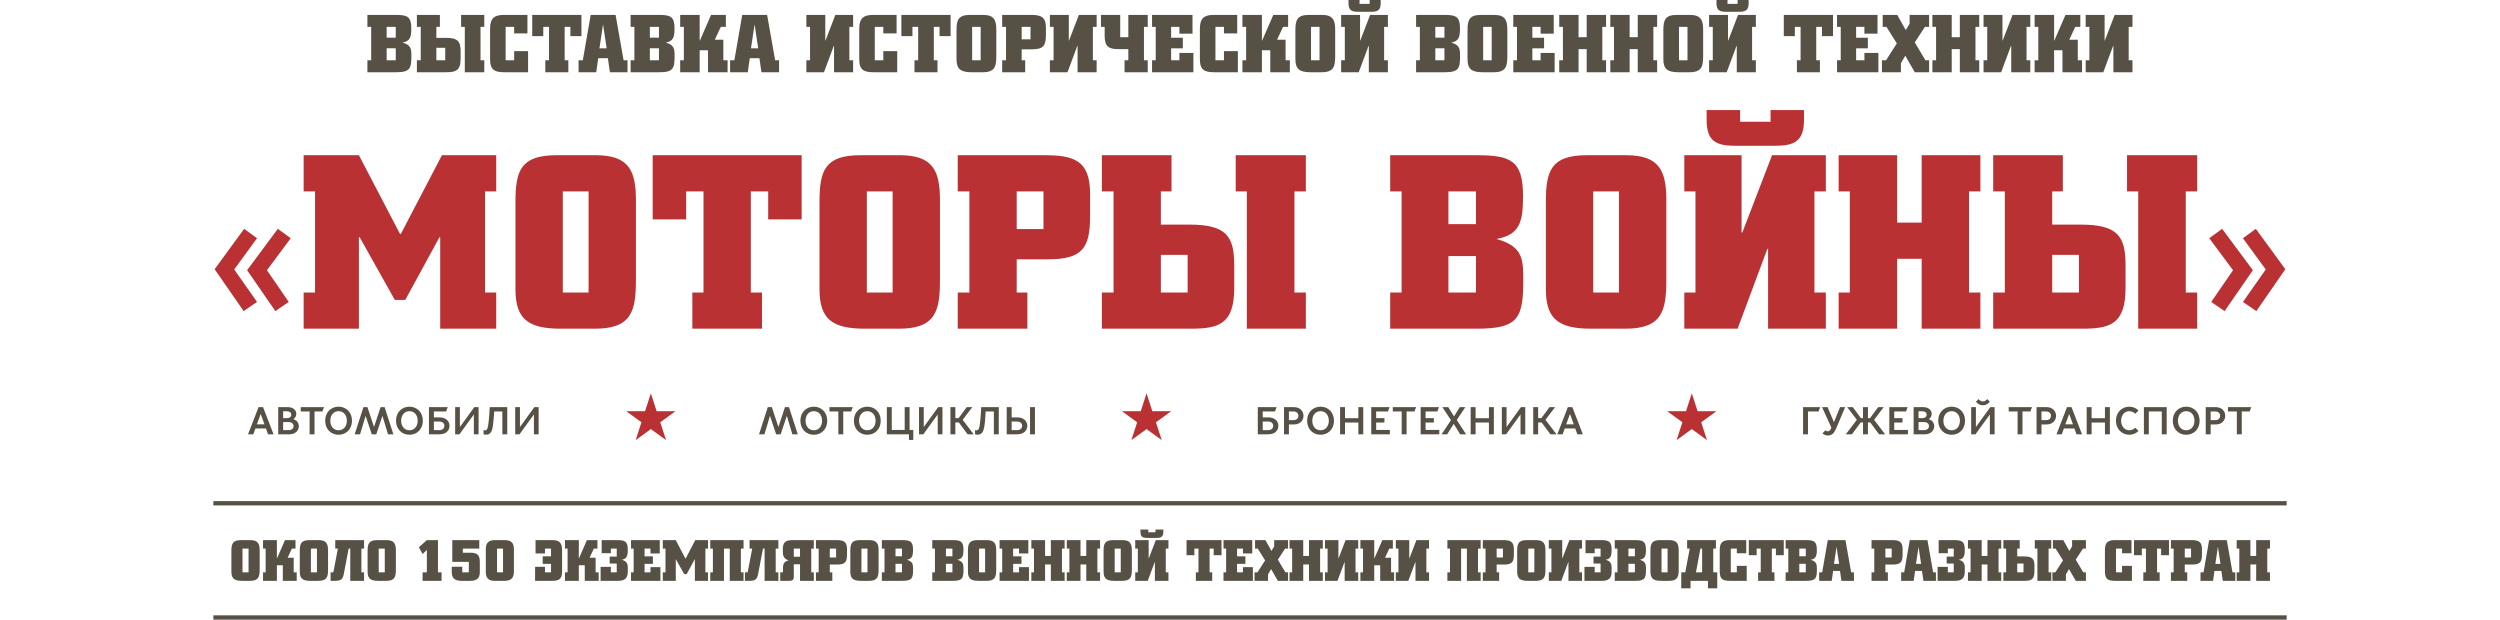
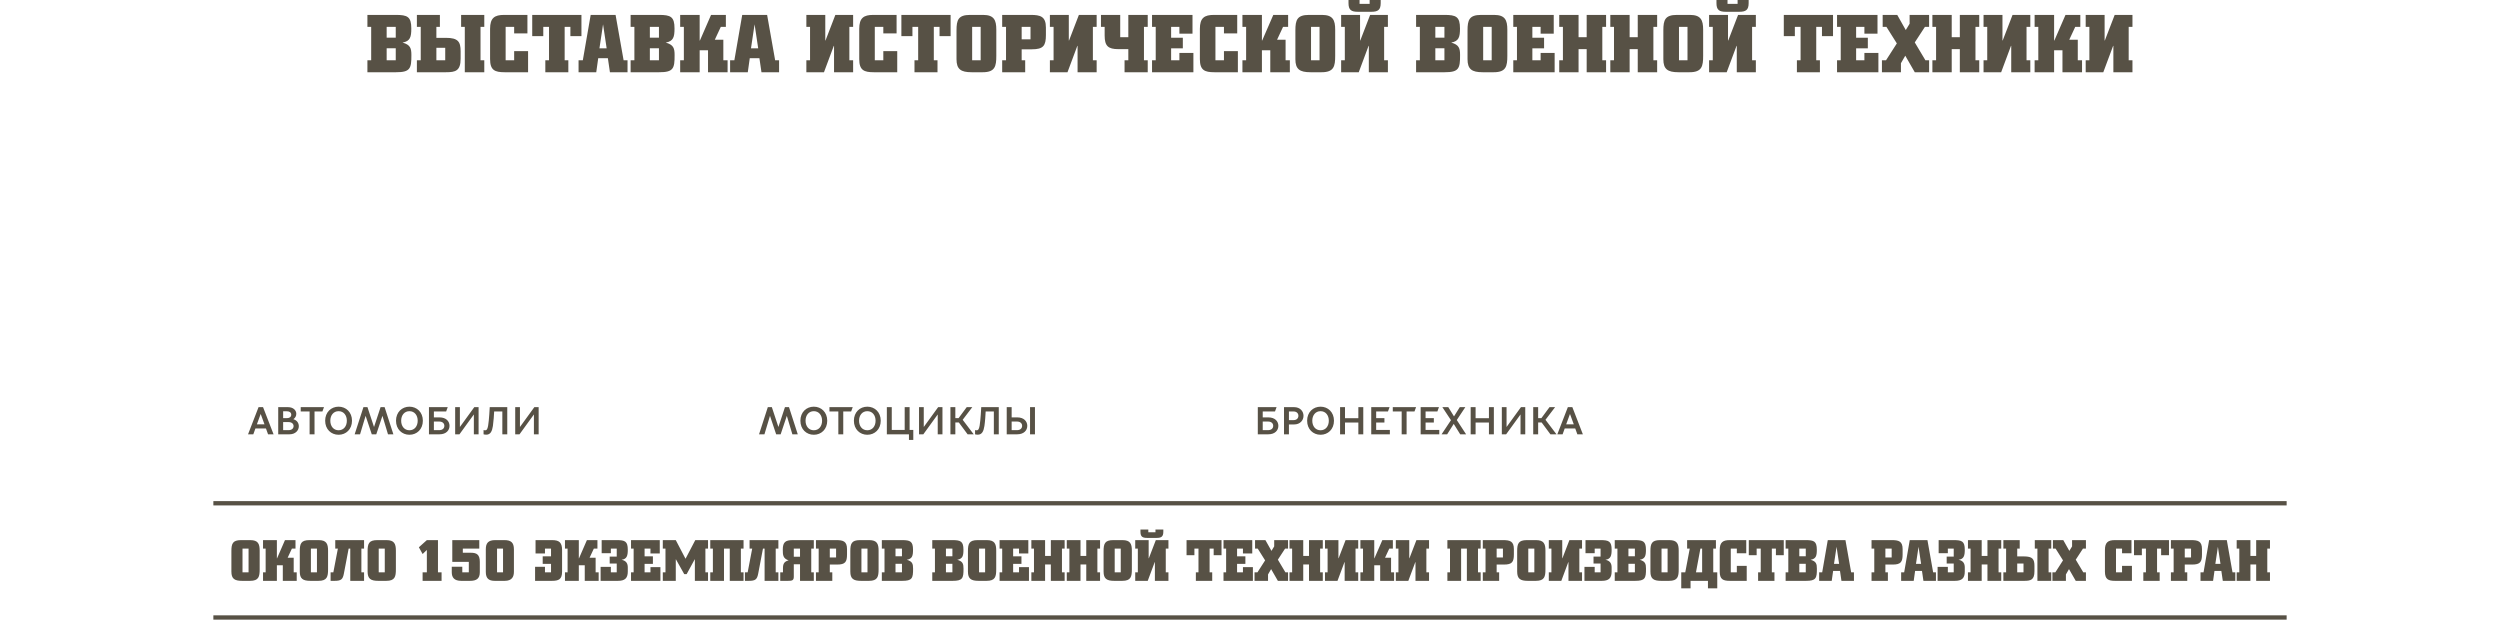
<svg xmlns="http://www.w3.org/2000/svg" width="4640" height="1151" viewBox="0 0 4640 1151" fill="none">
  <path d="M470.152 806.064L474.04 795.264H493.624L497.512 806.064H507.736L488.224 755.664H479.872L460.36 806.064H470.152ZM476.776 787.56L483.76 768.48H483.904L490.888 787.56H476.776ZM516.374 806.064H537.398C548.198 806.064 554.606 798.936 554.606 791.16C554.606 785.184 551.366 780.216 544.598 778.056V777.912C548.054 775.608 549.926 772.08 549.926 768.048C549.926 761.784 544.67 755.664 534.374 755.664H516.374V806.064ZM525.518 776.04V763.368H532.934C537.47 763.368 540.566 765.816 540.566 769.704C540.566 773.592 537.47 776.04 532.934 776.04H525.518ZM525.518 798.36V783.384H535.526C541.718 783.384 544.886 786.768 544.886 790.872C544.886 794.976 541.718 798.36 535.526 798.36H525.518ZM574.62 806.064H583.764V763.728H598.38L601.332 755.664H558.132V763.728H574.62V806.064ZM628.406 806.928C642.158 806.928 653.318 796.776 653.318 780.864C653.318 764.952 642.158 754.8 628.406 754.8C614.654 754.8 603.494 764.952 603.494 780.864C603.494 796.776 614.654 806.928 628.406 806.928ZM628.406 798.576C618.974 798.576 613.07 790.944 613.07 780.864C613.07 770.784 618.974 763.152 628.406 763.152C637.91 763.152 643.742 770.784 643.742 780.864C643.742 790.944 637.91 798.576 628.406 798.576ZM668.266 806.064L678.49 772.008H678.634L690.01 806.064H698.362L709.738 772.008H709.882L720.106 806.064H730.114L713.842 755.664H706.354L694.258 792.312H694.114L682.018 755.664H674.53L658.258 806.064H668.266ZM759.905 806.928C773.657 806.928 784.817 796.776 784.817 780.864C784.817 764.952 773.657 754.8 759.905 754.8C746.153 754.8 734.993 764.952 734.993 780.864C734.993 796.776 746.153 806.928 759.905 806.928ZM759.905 798.576C750.473 798.576 744.569 790.944 744.569 780.864C744.569 770.784 750.473 763.152 759.905 763.152C769.409 763.152 775.241 770.784 775.241 780.864C775.241 790.944 769.409 798.576 759.905 798.576ZM815.731 774.672H805.291V763.728H828.043L830.995 755.664H796.147V806.064H815.731C828.187 806.064 834.307 798.576 834.307 790.368C834.307 782.16 828.187 774.672 815.731 774.672ZM824.731 790.368C824.731 795.48 820.771 798.36 815.155 798.36H805.291V782.376H815.155C820.771 782.376 824.731 785.328 824.731 790.368ZM844.775 806.064H852.767L879.335 769.416H879.479V806.064H888.263V755.664H880.271L853.703 792.312H853.559V755.664H844.775V806.064ZM902.388 806.784C910.596 806.784 913.332 800.088 914.844 790.584C916.068 782.52 916.932 768.984 917.148 763.728H932.34V806.064H941.484V755.664H908.94C908.94 755.664 907.716 780.288 905.988 789.792C904.98 795.264 903.9 798.648 900.516 798.648C898.86 798.648 897.924 798.288 897.492 798.144V806.064C897.636 806.136 899.724 806.784 902.388 806.784ZM956.235 806.064H964.227L990.795 769.416H990.939V806.064H999.723V755.664H991.731L965.163 792.312H965.019V755.664H956.235V806.064Z" fill="#575145" />
-   <path d="M1208 730.064L1218.78 763.231H1253.65L1225.44 783.73L1236.21 816.897L1208 796.398L1179.79 816.897L1190.56 783.73L1162.35 763.231H1197.22L1208 730.064Z" fill="#BA3133" />
  <path d="M1418.8 806.064L1429.02 772.008H1429.17L1440.54 806.064H1448.9L1460.27 772.008H1460.42L1470.64 806.064H1480.65L1464.38 755.664H1456.89L1444.79 792.312H1444.65L1432.55 755.664H1425.06L1408.79 806.064H1418.8ZM1510.44 806.928C1524.19 806.928 1535.35 796.776 1535.35 780.864C1535.35 764.952 1524.19 754.8 1510.44 754.8C1496.69 754.8 1485.53 764.952 1485.53 780.864C1485.53 796.776 1496.69 806.928 1510.44 806.928ZM1510.44 798.576C1501.01 798.576 1495.1 790.944 1495.1 780.864C1495.1 770.784 1501.01 763.152 1510.44 763.152C1519.94 763.152 1525.78 770.784 1525.78 780.864C1525.78 790.944 1519.94 798.576 1510.44 798.576ZM1555.95 806.064H1565.09V763.728H1579.71L1582.66 755.664H1539.46V763.728H1555.95V806.064ZM1609.73 806.928C1623.49 806.928 1634.65 796.776 1634.65 780.864C1634.65 764.952 1623.49 754.8 1609.73 754.8C1595.98 754.8 1584.82 764.952 1584.82 780.864C1584.82 796.776 1595.98 806.928 1609.73 806.928ZM1609.73 798.576C1600.3 798.576 1594.4 790.944 1594.4 780.864C1594.4 770.784 1600.3 763.152 1609.73 763.152C1619.24 763.152 1625.07 770.784 1625.07 780.864C1625.07 790.944 1619.24 798.576 1609.73 798.576ZM1687.02 816.504H1695.08V798H1688.24V755.664H1679.1V798H1655.12V755.664H1645.98V806.064H1687.02V816.504ZM1705.71 806.064H1713.71L1740.27 769.416H1740.42V806.064H1749.2V755.664H1741.21L1714.64 792.312H1714.5V755.664H1705.71V806.064ZM1763.98 806.064H1773.12V784.104H1779.6L1795.87 806.064H1807.18L1786.73 779.136L1804.58 755.664H1794.22L1779.17 776.04H1773.12V755.664H1763.98V806.064ZM1814.63 806.784C1822.84 806.784 1825.57 800.088 1827.08 790.584C1828.31 782.52 1829.17 768.984 1829.39 763.728H1844.58V806.064H1853.72V755.664H1821.18C1821.18 755.664 1819.96 780.288 1818.23 789.792C1817.22 795.264 1816.14 798.648 1812.76 798.648C1811.1 798.648 1810.16 798.288 1809.73 798.144V806.064C1809.88 806.136 1811.96 806.784 1814.63 806.784ZM1911.75 806.064H1920.89V755.664H1911.75V806.064ZM1868.47 755.664V806.064H1888.06C1900.51 806.064 1906.63 798.576 1906.63 790.368C1906.63 782.16 1900.51 774.672 1888.06 774.672H1877.62V755.664H1868.47ZM1897.06 790.368C1897.06 795.48 1893.1 798.36 1887.48 798.36H1877.62V782.376H1887.48C1893.1 782.376 1897.06 785.328 1897.06 790.368Z" fill="#575145" />
-   <path d="M2128 730.064L2138.78 763.231H2173.65L2145.44 783.73L2156.21 816.897L2128 796.398L2099.79 816.897L2110.56 783.73L2082.35 763.231H2117.22L2128 730.064Z" fill="#BA3133" />
  <path d="M2354.06 774.672H2343.62V763.728H2366.38L2369.33 755.664H2334.48V806.064H2354.06C2366.52 806.064 2372.64 798.576 2372.64 790.368C2372.64 782.16 2366.52 774.672 2354.06 774.672ZM2363.06 790.368C2363.06 795.48 2359.1 798.36 2353.49 798.36H2343.62V782.376H2353.49C2359.1 782.376 2363.06 785.328 2363.06 790.368ZM2383.11 806.064H2392.25V787.776H2401.9C2413.2 787.776 2419.32 779.928 2419.32 771.72C2419.32 763.512 2413.2 755.664 2401.9 755.664H2383.11V806.064ZM2392.25 779.712V763.728H2401.18C2406.22 763.728 2409.82 766.896 2409.82 771.72C2409.82 776.544 2406.22 779.712 2401.18 779.712H2392.25ZM2450.94 806.928C2464.69 806.928 2475.85 796.776 2475.85 780.864C2475.85 764.952 2464.69 754.8 2450.94 754.8C2437.19 754.8 2426.03 764.952 2426.03 780.864C2426.03 796.776 2437.19 806.928 2450.94 806.928ZM2450.94 798.576C2441.51 798.576 2435.61 790.944 2435.61 780.864C2435.61 770.784 2441.51 763.152 2450.94 763.152C2460.45 763.152 2466.28 770.784 2466.28 780.864C2466.28 790.944 2460.45 798.576 2450.94 798.576ZM2487.18 806.064H2496.33V784.248H2521.1V806.064H2530.24V755.664H2521.1V776.184H2496.33V755.664H2487.18V806.064ZM2545.02 806.064H2579.58V798H2554.17V784.176H2569.5V776.112H2554.17V763.728H2576.06L2579.01 755.664H2545.02V806.064ZM2601.51 806.064H2610.66V763.728H2625.27L2628.22 755.664H2585.02V763.728H2601.51V806.064ZM2636.73 806.064H2671.29V798H2645.87V784.176H2661.21V776.112H2645.87V763.728H2667.76L2670.71 755.664H2636.73V806.064ZM2675.57 806.064H2685.94L2698.04 786.84H2698.18L2710.13 806.064H2721.08L2703.8 779.568L2719.64 755.664H2709.34L2698.69 772.728H2698.54L2688.03 755.664H2677.01L2693 779.856L2675.57 806.064ZM2729.55 806.064H2738.7V784.248H2763.46V806.064H2772.61V755.664H2763.46V776.184H2738.7V755.664H2729.55V806.064ZM2787.39 806.064H2795.38L2821.95 769.416H2822.09V806.064H2830.88V755.664H2822.89L2796.32 792.312H2796.17V755.664H2787.39V806.064ZM2845.65 806.064H2854.8V784.104H2861.28L2877.55 806.064H2888.85L2868.4 779.136L2886.26 755.664H2875.89L2860.84 776.04H2854.8V755.664H2845.65V806.064ZM2900.2 806.064L2904.09 795.264H2923.67L2927.56 806.064H2937.79L2918.27 755.664H2909.92L2890.41 806.064H2900.2ZM2906.83 787.56L2913.81 768.48H2913.95L2920.94 787.56H2906.83Z" fill="#575145" />
-   <path d="M3140 730.064L3150.78 763.231H3185.65L3157.44 783.73L3168.21 816.897L3140 796.398L3111.79 816.897L3122.56 783.73L3094.35 763.231H3129.22L3140 730.064Z" fill="#BA3133" />
-   <path d="M3346.48 806.064H3355.62V763.728H3375.28L3378.23 755.664H3346.48V806.064ZM3392.36 808.296C3400.13 808.296 3404.24 803.904 3408.05 794.904L3424.61 755.664H3415.11L3403.88 783.384H3403.73L3392 755.664H3381.7L3399.05 793.68L3397.83 796.344C3396.46 799.368 3394.3 800.52 3392.07 800.52C3390.56 800.52 3388.97 799.656 3388.04 798.72L3382.49 804.192C3385.01 806.784 3388.69 808.296 3392.36 808.296ZM3425.85 806.064H3437.16L3453.43 784.104H3457.75V806.064H3466.89V784.104H3471.21L3487.49 806.064H3498.79L3478.34 779.136L3496.2 755.664H3485.83L3470.78 776.04H3466.89V755.664H3457.75V776.04H3453.86L3438.81 755.664H3428.45L3446.3 779.136L3425.85 806.064ZM3506.57 806.064H3541.13V798H3515.71V784.176H3531.05V776.112H3515.71V763.728H3537.6L3540.55 755.664H3506.57V806.064ZM3551.68 806.064H3572.7C3583.5 806.064 3589.91 798.936 3589.91 791.16C3589.91 785.184 3586.67 780.216 3579.9 778.056V777.912C3583.36 775.608 3585.23 772.08 3585.23 768.048C3585.23 761.784 3579.98 755.664 3569.68 755.664H3551.68V806.064ZM3560.82 776.04V763.368H3568.24C3572.78 763.368 3575.87 765.816 3575.87 769.704C3575.87 773.592 3572.78 776.04 3568.24 776.04H3560.82ZM3560.82 798.36V783.384H3570.83C3577.02 783.384 3580.19 786.768 3580.19 790.872C3580.19 794.976 3577.02 798.36 3570.83 798.36H3560.82ZM3622.26 806.928C3636.01 806.928 3647.17 796.776 3647.17 780.864C3647.17 764.952 3636.01 754.8 3622.26 754.8C3608.5 754.8 3597.34 764.952 3597.34 780.864C3597.34 796.776 3608.5 806.928 3622.26 806.928ZM3622.26 798.576C3612.82 798.576 3606.92 790.944 3606.92 780.864C3606.92 770.784 3612.82 763.152 3622.26 763.152C3631.76 763.152 3637.59 770.784 3637.59 780.864C3637.59 790.944 3631.76 798.576 3622.26 798.576ZM3680.24 752.136C3687.15 752.136 3691.47 747.888 3693.06 745.44L3688.31 740.688C3686.94 742.416 3684.06 745.08 3680.24 745.08C3676.43 745.08 3673.55 742.416 3672.18 740.688L3667.43 745.44C3669.01 747.888 3673.33 752.136 3680.24 752.136ZM3658.5 806.064H3666.49L3693.06 769.416H3693.2V806.064H3701.99V755.664H3693.99L3667.43 792.312H3667.28V755.664H3658.5V806.064ZM3744.63 806.064H3753.77V763.728H3768.39L3771.34 755.664H3728.14V763.728H3744.63V806.064ZM3779.84 806.064H3788.99V787.776H3798.64C3809.94 787.776 3816.06 779.928 3816.06 771.72C3816.06 763.512 3809.94 755.664 3798.64 755.664H3779.84V806.064ZM3788.99 779.712V763.728H3797.92C3802.96 763.728 3806.56 766.896 3806.56 771.72C3806.56 776.544 3802.96 779.712 3797.92 779.712H3788.99ZM3826.66 806.064L3830.55 795.264H3850.13L3854.02 806.064H3864.24L3844.73 755.664H3836.38L3816.87 806.064H3826.66ZM3833.28 787.56L3840.27 768.48H3840.41L3847.4 787.56H3833.28ZM3872.88 806.064H3882.03V784.248H3906.79V806.064H3915.94V755.664H3906.79V776.184H3882.03V755.664H3872.88V806.064ZM3952.03 806.928C3958.51 806.928 3964.63 804.408 3969.1 799.8L3963.12 793.824C3960.31 796.56 3956.35 798.576 3952.03 798.576C3942.89 798.576 3936.77 790.872 3936.77 780.864C3936.77 770.856 3942.89 763.152 3952.03 763.152C3956.35 763.152 3960.31 765.168 3963.12 767.904L3969.1 761.928C3964.63 757.32 3958.51 754.8 3952.03 754.8C3937.99 754.8 3927.19 765.672 3927.19 780.864C3927.19 795.984 3937.99 806.928 3952.03 806.928ZM3979.07 806.064H3988.21V763.728H4012.26V806.064H4021.4V755.664H3979.07V806.064ZM4057.59 806.928C4071.34 806.928 4082.5 796.776 4082.5 780.864C4082.5 764.952 4071.34 754.8 4057.59 754.8C4043.84 754.8 4032.68 764.952 4032.68 780.864C4032.68 796.776 4043.84 806.928 4057.59 806.928ZM4057.59 798.576C4048.16 798.576 4042.25 790.944 4042.25 780.864C4042.25 770.784 4048.16 763.152 4057.59 763.152C4067.09 763.152 4072.93 770.784 4072.93 780.864C4072.93 790.944 4067.09 798.576 4057.59 798.576ZM4093.83 806.064H4102.98V787.776H4112.62C4123.93 787.776 4130.05 779.928 4130.05 771.72C4130.05 763.512 4123.93 755.664 4112.62 755.664H4093.83V806.064ZM4102.98 779.712V763.728H4111.9C4116.94 763.728 4120.54 766.896 4120.54 771.72C4120.54 776.544 4116.94 779.712 4111.9 779.712H4102.98ZM4151.59 806.064H4160.73V763.728H4175.35L4178.3 755.664H4135.1V763.728H4151.59V806.064Z" fill="#575145" />
  <path d="M447.395 1002.46C431.735 1002.46 429.467 1009.16 429.467 1022.88V1060.89C429.467 1074.07 435.191 1078.06 449.339 1078.06H464.027C480.335 1078.06 481.955 1070.18 481.955 1056.46V1022.01C481.955 1009.27 478.931 1002.46 464.459 1002.46H447.395ZM461.327 1062.3H450.095V1018.23H461.327V1062.3ZM528.896 1002.46L514.208 1036.27H513.884V1002.46H488.18V1018.23H493.04V1062.3H488.18V1078.06H513.884V1049.12H524.9V1078.06H550.712V1062.3H545.096V1035.19H533.864L541.748 1018.23H548.444V1002.46H528.896ZM574.325 1002.46C558.665 1002.46 556.397 1009.16 556.397 1022.88V1060.89C556.397 1074.07 562.121 1078.06 576.269 1078.06H590.957C607.265 1078.06 608.885 1070.18 608.885 1056.46V1022.01C608.885 1009.27 605.861 1002.46 591.389 1002.46H574.325ZM588.257 1062.3H577.025V1018.23H588.257V1062.3ZM622.238 1018.23H627.098L618.674 1062.3H613.598V1078.06H620.834C633.254 1078.06 636.17 1075.26 638.222 1064.67L647.078 1018.23H650.102V1078.06H675.698V1062.3H670.73V1018.23H675.698V1002.46H622.238V1018.23ZM700.2 1002.46C684.54 1002.46 682.272 1009.16 682.272 1022.88V1060.89C682.272 1074.07 687.996 1078.06 702.144 1078.06H716.832C733.14 1078.06 734.76 1070.18 734.76 1056.46V1022.01C734.76 1009.27 731.736 1002.46 717.264 1002.46H700.2ZM714.132 1062.3H702.9V1018.23H714.132V1062.3ZM777.441 1015.75L784.353 1028.28L792.237 1020.72V1062.3H784.353V1078.06H819.561V1062.3H812.865V1002.46H792.237L777.441 1015.75ZM839.446 1002.46V1042.86H870.118V1062.3H858.022V1051.82H838.474V1062.08C838.474 1071.91 843.118 1078.06 856.186 1078.06H872.278C884.266 1078.06 890.53 1074.07 890.53 1061.97V1042.86C890.53 1029.36 884.806 1025.9 874.006 1025.9H858.994V1018.23H889.558V1002.46H839.446ZM918.948 1002.46C906.096 1002.46 901.668 1008.19 901.668 1019.31V1061.54C901.668 1073.42 906.96 1078.06 918.408 1078.06H936.768C950.268 1078.06 953.832 1070.4 953.832 1061.11V1019.64C953.832 1006.78 948.216 1002.46 936.228 1002.46H918.948ZM933.636 1018.23V1062.3H922.512V1018.23H933.636ZM1022.7 1046.53V1062.3H1011.47V1051.93H993.109V1078.06H1024.11C1036.85 1078.06 1043.22 1075.47 1043.22 1060.78V1020.82C1043.22 1006.46 1037.28 1002.46 1024.75 1002.46H993.973V1027.2H1011.47V1018.23H1022.7V1032.6H1007.26V1046.53H1022.7ZM1089.29 1002.46L1074.61 1036.27H1074.28V1002.46H1048.58V1018.23H1053.44V1062.3H1048.58V1078.06H1074.28V1049.12H1085.3V1078.06H1111.11V1062.3H1105.49V1035.19H1094.26L1102.15 1018.23H1108.84V1002.46H1089.29ZM1165.18 1060.78V1053.22C1165.18 1046.42 1162.8 1040.8 1153.62 1038.97C1163.34 1037.56 1165.18 1031.73 1165.18 1020.39C1165.18 1004.73 1159.99 1002.46 1144.77 1002.46H1116.69V1026.76H1133.75V1018.23H1144.66V1033.03H1131.59V1045.88H1144.66V1062.3H1133.75V1052.14H1114.74V1078.06H1146.71C1159.45 1078.06 1165.18 1073.53 1165.18 1060.78ZM1171.18 1018.23H1176.04V1062.3H1171.18V1078.06H1225.72V1052.58H1207.26V1062.3H1196.35V1046.53H1211.79V1032.6H1196.35V1018.23H1207.26V1027.2H1224.54V1002.46H1171.18V1018.23ZM1230.16 1002.46V1018.23H1235.13V1062.3H1230.16V1078.06H1254.25V1038.21H1254.57L1269.91 1065.54H1274.44L1289.35 1038.21H1289.67V1078.06H1314.08V1062.3H1309.22V1018.23H1314.08V1002.46H1290.43L1272.5 1036.81H1272.18L1254.25 1002.46H1230.16ZM1318.25 1018.23H1323.11V1062.3H1318.25V1078.06H1343.74V1018.23H1354.43V1078.06H1380.03V1062.3H1375.06V1018.23H1380.03V1002.46H1318.25V1018.23ZM1391.22 1018.23H1396.08L1387.66 1062.3H1382.58V1078.06H1389.82C1402.24 1078.06 1405.16 1075.26 1407.21 1064.67L1416.06 1018.23H1419.09V1078.06H1444.68V1062.3H1439.72V1018.23H1444.68V1002.46H1391.22V1018.23ZM1510.44 1078.06V1062.3H1505.69V1018.23H1510.44V1002.46H1471.13C1457.74 1002.46 1452.88 1006.35 1452.88 1019.96C1452.88 1029.9 1452.98 1036.48 1463.68 1040.05C1455.79 1041.99 1453.2 1046.2 1453.2 1054.3V1062.3H1448.12V1078.06H1462.38C1470.16 1078.06 1473.29 1077.31 1473.29 1070.29V1047.28H1484.84V1078.06H1510.44ZM1484.84 1033.24H1473.29V1018.23H1484.84V1033.24ZM1514.4 1018.23H1519.47V1062.3H1514.4V1078.06H1544.75V1062.3H1540.1V1047.82H1553.6C1568.72 1047.82 1572.07 1043.07 1572.07 1028.92V1019.2C1572.07 1004.52 1564.83 1002.46 1551.98 1002.46H1514.4V1018.23ZM1551.77 1018.23V1034.65H1540.1V1018.23H1551.77ZM1596.11 1002.46C1580.45 1002.46 1578.19 1009.16 1578.19 1022.88V1060.89C1578.19 1074.07 1583.91 1078.06 1598.06 1078.06H1612.75C1629.05 1078.06 1630.67 1070.18 1630.67 1056.46V1022.01C1630.67 1009.27 1627.65 1002.46 1613.18 1002.46H1596.11ZM1610.05 1062.3H1598.81V1018.23H1610.05V1062.3ZM1636.68 1018.23H1641.65V1062.3H1636.68V1078.06H1674.38C1692.95 1078.06 1694.79 1073.31 1694.68 1055.49C1694.68 1046.53 1693.38 1041.88 1683.02 1038.97C1693.06 1037.13 1694.57 1031.73 1694.57 1020.39C1694.57 1004.73 1689.39 1002.46 1674.16 1002.46H1636.68V1018.23ZM1674.05 1018.23V1032.49H1662.06V1018.23H1674.05ZM1674.05 1046.42V1062.3H1662.06V1046.42H1674.05ZM1730.29 1018.23H1735.25V1062.3H1730.29V1078.06H1767.98C1786.55 1078.06 1788.39 1073.31 1788.28 1055.49C1788.28 1046.53 1786.99 1041.88 1776.62 1038.97C1786.66 1037.13 1788.17 1031.73 1788.17 1020.39C1788.17 1004.73 1782.99 1002.46 1767.76 1002.46H1730.29V1018.23ZM1767.65 1018.23V1032.49H1755.67V1018.23H1767.65ZM1767.65 1046.42V1062.3H1755.67V1046.42H1767.65ZM1814.43 1002.46C1798.77 1002.46 1796.5 1009.16 1796.5 1022.88V1060.89C1796.5 1074.07 1802.23 1078.06 1816.37 1078.06H1831.06C1847.37 1078.06 1848.99 1070.18 1848.99 1056.46V1022.01C1848.99 1009.27 1845.97 1002.46 1831.49 1002.46H1814.43ZM1828.36 1062.3H1817.13V1018.23H1828.36V1062.3ZM1855.22 1018.23H1860.08V1062.3H1855.22V1078.06H1909.76V1052.58H1891.29V1062.3H1880.38V1046.53H1895.82V1032.6H1880.38V1018.23H1891.29V1027.2H1908.57V1002.46H1855.22V1018.23ZM1914.2 1018.23H1919.06V1062.3H1914.2V1078.06H1939.68V1047.61H1950.38V1078.06H1975.97V1062.3H1971V1018.23H1975.97V1002.46H1950.38V1031.84H1939.68V1002.46H1914.2V1018.23ZM1979.93 1018.23H1984.79V1062.3H1979.93V1078.06H2005.42V1047.61H2016.11V1078.06H2041.7V1062.3H2036.74V1018.23H2041.7V1002.46H2016.11V1031.84H2005.42V1002.46H1979.93V1018.23ZM2066.18 1002.46C2050.52 1002.46 2048.25 1009.16 2048.25 1022.88V1060.89C2048.25 1074.07 2053.98 1078.06 2068.12 1078.06H2082.81C2099.12 1078.06 2100.74 1070.18 2100.74 1056.46V1022.01C2100.74 1009.27 2097.72 1002.46 2083.24 1002.46H2066.18ZM2080.11 1062.3H2068.88V1018.23H2080.11V1062.3ZM2146.49 998.36C2155.24 998.36 2159.13 996.2 2159.13 986.912V982.808H2144.55V987.884H2131.27V982.808H2116.69V986.912C2116.69 996.2 2120.47 998.36 2129.32 998.36H2146.49ZM2168.63 1078.06V1062.3H2163.67V1018.23H2168.63V1002.46H2145.2L2132.24 1036.16H2131.91V1002.46H2106.97V1018.23H2111.83V1062.3H2106.97V1078.06H2130.19L2143.15 1043.29H2143.47V1078.06H2168.63ZM2202.24 1002.46V1030.44H2216.82V1018.23H2224.38V1062.3H2219.52V1078.06H2249.87V1062.3H2245.01V1018.23H2252.57V1030.44H2267.15V1002.46H2202.24ZM2270.83 1018.23H2275.69V1062.3H2270.83V1078.06H2325.37V1052.58H2306.91V1062.3H2296V1046.53H2311.44V1032.6H2296V1018.23H2306.91V1027.2H2324.19V1002.46H2270.83V1018.23ZM2364.91 1014.13L2359.84 1022.44L2348.61 1002.46H2329.38V1018.23H2334.35L2348.07 1040.05L2333.81 1062.3H2328.41V1078.06H2353.47V1066.18L2359.19 1056.25L2371.72 1078.06H2390.62V1062.3H2385.76L2371.72 1038.75L2385.11 1018.23H2390.62V1002.46H2364.91V1014.13ZM2393.33 1018.23H2398.19V1062.3H2393.33V1078.06H2418.82V1047.61H2429.51V1078.06H2455.11V1062.3H2450.14V1018.23H2455.11V1002.46H2429.51V1031.84H2418.82V1002.46H2393.33V1018.23ZM2459.17 1018.23H2464.03V1062.3H2459.17V1078.06H2482.39L2495.35 1043.29H2495.68V1078.06H2520.84V1062.3H2515.87V1018.23H2520.84V1002.46H2497.4L2484.44 1036.16H2484.12V1002.46H2459.17V1018.23ZM2565.62 1002.46L2550.93 1036.27H2550.61V1002.46H2524.9V1018.23H2529.76V1062.3H2524.9V1078.06H2550.61V1049.12H2561.62V1078.06H2587.44V1062.3H2581.82V1035.19H2570.59L2578.47 1018.23H2585.17V1002.46H2565.62ZM2590.64 1018.23H2595.5V1062.3H2590.64V1078.06H2613.86L2626.82 1043.29H2627.14V1078.06H2652.3V1062.3H2647.34V1018.23H2652.3V1002.46H2628.87L2615.91 1036.16H2615.58V1002.46H2590.64V1018.23ZM2686.34 1018.23H2691.2V1062.3H2686.34V1078.06H2711.83V1018.23H2722.52V1078.06H2748.12V1062.3H2743.15V1018.23H2748.12V1002.46H2686.34V1018.23ZM2752.08 1018.23H2757.15V1062.3H2752.08V1078.06H2782.43V1062.3H2777.78V1047.82H2791.28C2806.4 1047.82 2809.75 1043.07 2809.75 1028.92V1019.2C2809.75 1004.52 2802.51 1002.46 2789.66 1002.46H2752.08V1018.23ZM2789.45 1018.23V1034.65H2777.78V1018.23H2789.45ZM2833.79 1002.46C2818.13 1002.46 2815.87 1009.16 2815.87 1022.88V1060.89C2815.87 1074.07 2821.59 1078.06 2835.74 1078.06H2850.43C2866.73 1078.06 2868.35 1070.18 2868.35 1056.46V1022.01C2868.35 1009.27 2865.33 1002.46 2850.86 1002.46H2833.79ZM2847.73 1062.3H2836.49V1018.23H2847.73V1062.3ZM2874.58 1018.23H2879.44V1062.3H2874.58V1078.06H2897.8L2910.76 1043.29H2911.08V1078.06H2936.25V1062.3H2931.28V1018.23H2936.25V1002.46H2912.81L2899.85 1036.16H2899.53V1002.46H2874.58V1018.23ZM2991.18 1060.78V1053.22C2991.18 1046.42 2988.8 1040.8 2979.62 1038.97C2989.34 1037.56 2991.18 1031.73 2991.18 1020.39C2991.18 1004.73 2986 1002.46 2970.77 1002.46H2942.69V1026.76H2959.75V1018.23H2970.66V1033.03H2957.59V1045.88H2970.66V1062.3H2959.75V1052.14H2940.74V1078.06H2972.71C2985.46 1078.06 2991.18 1073.53 2991.18 1060.78ZM2996.97 1018.23H3001.94V1062.3H2996.97V1078.06H3034.66C3053.24 1078.06 3055.07 1073.31 3054.96 1055.49C3054.96 1046.53 3053.67 1041.88 3043.3 1038.97C3053.34 1037.13 3054.86 1031.73 3054.86 1020.39C3054.86 1004.73 3049.67 1002.46 3034.44 1002.46H2996.97V1018.23ZM3034.34 1018.23V1032.49H3022.35V1018.23H3034.34ZM3034.34 1046.42V1062.3H3022.35V1046.42H3034.34ZM3081.11 1002.46C3065.45 1002.46 3063.19 1009.16 3063.19 1022.88V1060.89C3063.19 1074.07 3068.91 1078.06 3083.06 1078.06H3097.75C3114.05 1078.06 3115.67 1070.18 3115.67 1056.46V1022.01C3115.67 1009.27 3112.65 1002.46 3098.18 1002.46H3081.11ZM3095.05 1062.3H3083.81V1018.23H3095.05V1062.3ZM3187.24 1092V1062.3H3179.79V1018.23H3184.76V1002.46H3131.3V1018.23H3136.16L3127.84 1062.3H3120.39V1092H3137.67V1078.06H3169.96V1092H3187.24ZM3159.16 1062.3H3147.71L3155.92 1018.23H3159.16V1062.3ZM3210.27 1002.46C3197.74 1002.46 3191.8 1006.46 3191.8 1020.82V1060.78C3191.8 1075.47 3198.17 1078.06 3210.92 1078.06H3241.91V1050.2H3223.55V1062.3H3212.32V1018.23H3223.55V1026.87H3241.05V1002.46H3210.27ZM3245.76 1002.46V1030.44H3260.34V1018.23H3267.9V1062.3H3263.04V1078.06H3293.39V1062.3H3288.53V1018.23H3296.09V1030.44H3310.67V1002.46H3245.76ZM3314.13 1018.23H3319.1V1062.3H3314.13V1078.06H3351.83C3370.4 1078.06 3372.24 1073.31 3372.13 1055.49C3372.13 1046.53 3370.83 1041.88 3360.47 1038.97C3370.51 1037.13 3372.02 1031.73 3372.02 1020.39C3372.02 1004.73 3366.84 1002.46 3351.61 1002.46H3314.13V1018.23ZM3351.5 1018.23V1032.49H3339.51V1018.23H3351.5ZM3351.5 1046.42V1062.3H3339.51V1046.42H3351.5ZM3381.97 1062.3H3376.36V1078.06H3399.68L3402.28 1059.6H3415.02L3417.72 1078.06H3440.94V1062.3H3435.76L3425.17 1002.46H3392.34L3381.97 1062.3ZM3413.4 1046.53H3403.9L3408.65 1014.88L3413.4 1046.53ZM3473.58 1018.23H3478.65V1062.3H3473.58V1078.06H3503.92V1062.3H3499.28V1047.82H3512.78C3527.9 1047.82 3531.25 1043.07 3531.25 1028.92V1019.2C3531.25 1004.52 3524.01 1002.46 3511.16 1002.46H3473.58V1018.23ZM3510.94 1018.23V1034.65H3499.28V1018.23H3510.94ZM3534.13 1062.3H3528.52V1078.06H3551.85L3554.44 1059.6H3567.18L3569.88 1078.06H3593.1V1062.3H3587.92L3577.33 1002.46H3544.5L3534.13 1062.3ZM3565.56 1046.53H3556.06L3560.81 1014.88L3565.56 1046.53ZM3646.63 1060.78V1053.22C3646.63 1046.42 3644.25 1040.8 3635.07 1038.97C3644.79 1037.56 3646.63 1031.73 3646.63 1020.39C3646.63 1004.73 3641.45 1002.46 3626.22 1002.46H3598.14V1026.76H3615.2V1018.23H3626.11V1033.03H3613.04V1045.88H3626.11V1062.3H3615.2V1052.14H3596.19V1078.06H3628.16C3640.91 1078.06 3646.63 1073.53 3646.63 1060.78ZM3652.53 1018.23H3657.39V1062.3H3652.53V1078.06H3678.02V1047.61H3688.71V1078.06H3714.3V1062.3H3709.34V1018.23H3714.3V1002.46H3688.71V1031.84H3678.02V1002.46H3652.53V1018.23ZM3775.93 1060.24V1050.52C3775.93 1037.89 3772.69 1032.7 3756.38 1032.7H3743.96V1018.23H3748.61V1002.46H3718.26V1018.23H3723.34V1062.3H3718.26V1078.06H3756.71C3769.02 1078.06 3775.93 1076.34 3775.93 1060.24ZM3755.63 1062.3H3743.96V1045.88H3755.63V1062.3ZM3776.58 1018.23H3781.44V1078.06H3807.14V1062.3H3802.18V1018.23H3807.14V1002.46H3776.58V1018.23ZM3845.78 1014.13L3840.7 1022.44L3829.47 1002.46H3810.24V1018.23H3815.21L3828.93 1040.05L3814.67 1062.3H3809.27V1078.06H3834.33V1066.18L3840.05 1056.25L3852.58 1078.06H3871.48V1062.3H3866.62L3852.58 1038.75L3865.97 1018.23H3871.48V1002.46H3845.78V1014.13ZM3925.23 1002.46C3912.7 1002.46 3906.76 1006.46 3906.76 1020.82V1060.78C3906.76 1075.47 3913.13 1078.06 3925.88 1078.06H3956.87V1050.2H3938.51V1062.3H3927.28V1018.23H3938.51V1026.87H3956.01V1002.46H3925.23ZM3960.72 1002.46V1030.44H3975.3V1018.23H3982.86V1062.3H3978V1078.06H4008.35V1062.3H4003.49V1018.23H4011.05V1030.44H4025.63V1002.46H3960.72ZM4029.2 1018.23H4034.28V1062.3H4029.2V1078.06H4059.55V1062.3H4054.91V1047.82H4068.41C4083.53 1047.82 4086.87 1043.07 4086.87 1028.92V1019.2C4086.87 1004.52 4079.64 1002.46 4066.79 1002.46H4029.2V1018.23ZM4066.57 1018.23V1034.65H4054.91V1018.23H4066.57ZM4089.76 1062.3H4084.14V1078.06H4107.47L4110.06 1059.6H4122.81L4125.51 1078.06H4148.73V1062.3H4143.54L4132.96 1002.46H4100.13L4089.76 1062.3ZM4121.19 1046.53H4111.68L4116.44 1014.88L4121.19 1046.53ZM4151.28 1018.23H4156.14V1062.3H4151.28V1078.06H4176.77V1047.61H4187.46V1078.06H4213.06V1062.3H4208.09V1018.23H4213.06V1002.46H4187.46V1031.84H4176.77V1002.46H4151.28V1018.23Z" fill="#575145" />
  <path d="M681.916 49.856H688.908V111.872H681.916V134.064H734.964C761.108 134.064 763.692 127.376 763.54 102.296C763.54 89.68 761.716 83.144 747.124 79.04C761.26 76.456 763.388 68.856 763.388 52.896C763.388 30.856 756.092 27.664 734.66 27.664H681.916V49.856ZM734.508 49.856V69.92H717.636V49.856H734.508ZM734.508 89.528V111.872H717.636V89.528H734.508ZM854.911 108.984V95.304C854.911 77.52 850.351 70.224 827.399 70.224H809.919V49.856H816.455V27.664H773.743V49.856H780.887V111.872H773.743V134.064H827.855C845.183 134.064 854.911 131.632 854.911 108.984ZM826.335 111.872H809.919V88.768H826.335V111.872ZM855.823 49.856H862.663V134.064H898.839V111.872H891.847V49.856H898.839V27.664H855.823V49.856ZM935.578 27.664C917.946 27.664 909.586 33.288 909.586 53.504V109.744C909.586 130.416 918.554 134.064 936.49 134.064H980.114V94.848H954.274V111.872H938.466V49.856H954.274V62.016H978.898V27.664H935.578ZM987.805 27.664V67.032H1008.33V49.856H1018.97V111.872H1012.13V134.064H1054.84V111.872H1048V49.856H1058.64V67.032H1079.16V27.664H987.805ZM1081.71 111.872H1073.81V134.064H1106.64L1110.29 108.072H1128.22L1132.02 134.064H1164.7V111.872H1157.41L1142.51 27.664H1096.3L1081.71 111.872ZM1125.94 89.68H1112.57L1119.26 45.144L1125.94 89.68ZM1170.42 49.856H1177.42V111.872H1170.42V134.064H1223.47C1249.62 134.064 1252.2 127.376 1252.05 102.296C1252.05 89.68 1250.22 83.144 1235.63 79.04C1249.77 76.456 1251.9 68.856 1251.9 52.896C1251.9 30.856 1244.6 27.664 1223.17 27.664H1170.42V49.856ZM1223.02 49.856V69.92H1206.14V49.856H1223.02ZM1223.02 89.528V111.872H1206.14V89.528H1223.02ZM1319.71 27.664L1299.03 75.24H1298.58V27.664H1262.4V49.856H1269.24V111.872H1262.4V134.064H1298.58V93.328H1314.08V134.064H1350.41V111.872H1342.51V73.72H1326.7L1337.79 49.856H1347.22V27.664H1319.71ZM1362.97 111.872H1355.07V134.064H1387.9L1391.55 108.072H1409.48L1413.28 134.064H1445.96V111.872H1438.67L1423.77 27.664H1377.56L1362.97 111.872ZM1407.2 89.68H1393.83L1400.52 45.144L1407.2 89.68ZM1496.61 49.856H1503.45V111.872H1496.61V134.064H1529.29L1547.53 85.12H1547.98V134.064H1583.4V111.872H1576.41V49.856H1583.4V27.664H1550.42L1532.18 75.088H1531.72V27.664H1496.61V49.856ZM1620.74 27.664C1603.1 27.664 1594.74 33.288 1594.74 53.504V109.744C1594.74 130.416 1603.71 134.064 1621.65 134.064H1665.27V94.848H1639.43V111.872H1623.62V49.856H1639.43V62.016H1664.06V27.664H1620.74ZM1672.96 27.664V67.032H1693.48V49.856H1704.12V111.872H1697.28V134.064H1740V111.872H1733.16V49.856H1743.8V67.032H1764.32V27.664H1672.96ZM1800.51 27.664C1778.47 27.664 1775.28 37.088 1775.28 56.392V109.896C1775.28 128.44 1783.33 134.064 1803.25 134.064H1823.92C1846.87 134.064 1849.15 122.968 1849.15 103.664V55.176C1849.15 37.24 1844.89 27.664 1824.53 27.664H1800.51ZM1820.12 111.872H1804.31V49.856H1820.12V111.872ZM1860.04 49.856H1867.18V111.872H1860.04V134.064H1902.75V111.872H1896.21V91.504H1915.21C1936.49 91.504 1941.21 84.816 1941.21 64.904V51.224C1941.21 30.552 1931.02 27.664 1912.93 27.664H1860.04V49.856ZM1912.63 49.856V72.96H1896.21V49.856H1912.63ZM1948.6 49.856H1955.44V111.872H1948.6V134.064H1981.28L1999.52 85.12H1999.98V134.064H2035.39V111.872H2028.4V49.856H2035.39V27.664H2002.41L1984.17 75.088H1983.71V27.664H1948.6V49.856ZM2130.18 134.064V111.872H2123.19V49.856H2130.18V27.664H2094.16V69.008H2079.11V27.664H2043.39V49.856H2050.23V65.968C2050.23 85.424 2056.77 91.2 2075.62 91.2H2094.16V111.872H2087.17V134.064H2130.18ZM2138.18 49.856H2145.02V111.872H2138.18V134.064H2214.94V98.192H2188.95V111.872H2173.6V89.68H2195.34V70.072H2173.6V49.856H2188.95V62.472H2213.27V27.664H2138.18V49.856ZM2252.96 27.664C2235.33 27.664 2226.97 33.288 2226.97 53.504V109.744C2226.97 130.416 2235.94 134.064 2253.87 134.064H2297.5V94.848H2271.66V111.872H2255.85V49.856H2271.66V62.016H2296.28V27.664H2252.96ZM2363.25 27.664L2342.58 75.24H2342.12V27.664H2305.95V49.856H2312.79V111.872H2305.95V134.064H2342.12V93.328H2357.63V134.064H2393.96V111.872H2386.05V73.72H2370.24L2381.34 49.856H2390.76V27.664H2363.25ZM2429.47 27.664C2407.43 27.664 2404.24 37.088 2404.24 56.392V109.896C2404.24 128.44 2412.29 134.064 2432.2 134.064H2452.88C2475.83 134.064 2478.11 122.968 2478.11 103.664V55.176C2478.11 37.24 2473.85 27.664 2453.48 27.664H2429.47ZM2449.08 111.872H2433.27V49.856H2449.08V111.872ZM2544.78 21.888C2557.09 21.888 2562.57 18.848 2562.57 5.776V-3.95775e-05H2542.05V7.144H2523.35V-3.95775e-05H2502.83V5.776C2502.83 18.848 2508.15 21.888 2520.61 21.888H2544.78ZM2575.94 134.064V111.872H2568.95V49.856H2575.94V27.664H2542.96L2524.72 75.088H2524.26V27.664H2489.15V49.856H2495.99V111.872H2489.15V134.064H2521.83L2540.07 85.12H2540.53V134.064H2575.94ZM2628.26 49.856H2635.25V111.872H2628.26V134.064H2681.31C2707.45 134.064 2710.03 127.376 2709.88 102.296C2709.88 89.68 2708.06 83.144 2693.47 79.04C2707.6 76.456 2709.73 68.856 2709.73 52.896C2709.73 30.856 2702.43 27.664 2681 27.664H2628.26V49.856ZM2680.85 49.856V69.92H2663.98V49.856H2680.85ZM2680.85 89.528V111.872H2663.98V89.528H2680.85ZM2748.97 27.664C2726.93 27.664 2723.73 37.088 2723.73 56.392V109.896C2723.73 128.44 2731.79 134.064 2751.7 134.064H2772.37C2795.33 134.064 2797.61 122.968 2797.61 103.664V55.176C2797.61 37.24 2793.35 27.664 2772.98 27.664H2748.97ZM2768.57 111.872H2752.77V49.856H2768.57V111.872ZM2808.65 49.856H2815.49V111.872H2808.65V134.064H2885.41V98.192H2859.41V111.872H2844.06V89.68H2865.8V70.072H2844.06V49.856H2859.41V62.472H2883.73V27.664H2808.65V49.856ZM2893.94 49.856H2900.78V111.872H2893.94V134.064H2929.81V91.2H2944.86V134.064H2980.88V111.872H2973.89V49.856H2980.88V27.664H2944.86V69.008H2929.81V27.664H2893.94V49.856ZM2988.73 49.856H2995.57V111.872H2988.73V134.064H3024.6V91.2H3039.65V134.064H3075.67V111.872H3068.68V49.856H3075.67V27.664H3039.65V69.008H3024.6V27.664H2988.73V49.856ZM3112.4 27.664C3090.36 27.664 3087.17 37.088 3087.17 56.392V109.896C3087.17 128.44 3095.22 134.064 3115.14 134.064H3135.81C3158.76 134.064 3161.04 122.968 3161.04 103.664V55.176C3161.04 37.24 3156.78 27.664 3136.42 27.664H3112.4ZM3132.01 111.872H3116.2V49.856H3132.01V111.872ZM3227.71 21.888C3240.03 21.888 3245.5 18.848 3245.5 5.776V-3.95775e-05H3224.98V7.144H3206.28V-3.95775e-05H3185.76V5.776C3185.76 18.848 3191.08 21.888 3203.55 21.888H3227.71ZM3258.87 134.064V111.872H3251.88V49.856H3258.87V27.664H3225.89L3207.65 75.088H3207.19V27.664H3172.08V49.856H3178.92V111.872H3172.08V134.064H3204.76L3223 85.12H3223.46V134.064H3258.87ZM3310.73 27.664V67.032H3331.25V49.856H3341.89V111.872H3335.05V134.064H3377.77V111.872H3370.93V49.856H3381.57V67.032H3402.09V27.664H3310.73ZM3409.55 49.856H3416.39V111.872H3409.55V134.064H3486.31V98.192H3460.32V111.872H3444.97V89.68H3466.7V70.072H3444.97V49.856H3460.32V62.472H3484.64V27.664H3409.55V49.856ZM3544.24 44.08L3537.1 55.784L3521.29 27.664H3494.23V49.856H3501.22L3520.53 80.56L3500.46 111.872H3492.86V134.064H3528.13V117.344L3536.18 103.36L3553.82 134.064H3580.42V111.872H3573.58L3553.82 78.736L3572.66 49.856H3580.42V27.664H3544.24V44.08ZM3586.52 49.856H3593.36V111.872H3586.52V134.064H3622.39V91.2H3637.44V134.064H3673.46V111.872H3666.47V49.856H3673.46V27.664H3637.44V69.008H3622.39V27.664H3586.52V49.856ZM3681.46 49.856H3688.3V111.872H3681.46V134.064H3714.14L3732.38 85.12H3732.84V134.064H3768.25V111.872H3761.26V49.856H3768.25V27.664H3735.27L3717.03 75.088H3716.57V27.664H3681.46V49.856ZM3833.56 27.664L3812.88 75.24H3812.43V27.664H3776.25V49.856H3783.09V111.872H3776.25V134.064H3812.43V93.328H3827.93V134.064H3864.26V111.872H3856.36V73.72H3840.55L3851.64 49.856H3861.07V27.664H3833.56ZM3871.04 49.856H3877.88V111.872H3871.04V134.064H3903.72L3921.96 85.12H3922.42V134.064H3957.84V111.872H3950.84V49.856H3957.84V27.664H3924.85L3906.61 75.088H3906.16V27.664H3871.04V49.856Z" fill="#575145" />
-   <path d="M453.124 424.684L398.384 499.664L452.204 577.404L477.044 560.384L434.724 500.124L477.044 442.164L453.124 424.684ZM515.684 424.684L458.644 501.504L511.084 577.404L535.924 560.384L495.444 501.504L539.604 442.164L515.684 424.684ZM563.56 288.064V355.224H584.72V542.904H563.56V610.064H666.14V440.324H667.52L732.84 556.704H752.16L815.64 440.324H817.02V610.064H920.98V542.904H900.28V355.224H920.98V288.064H820.24L743.88 434.344H742.5L666.14 288.064H563.56ZM1033.07 288.064C966.366 288.064 956.706 316.584 956.706 375.004V536.924C956.706 593.044 981.086 610.064 1041.35 610.064H1103.91C1173.37 610.064 1180.27 576.484 1180.27 518.064V371.324C1180.27 317.044 1167.39 288.064 1105.75 288.064H1033.07ZM1092.41 542.904H1044.57V355.224H1092.41V542.904ZM1211.38 288.064V407.204H1273.48V355.224H1305.68V542.904H1284.98V610.064H1414.24V542.904H1393.54V355.224H1425.74V407.204H1487.84V288.064H1211.38ZM1597.37 288.064C1530.67 288.064 1521.01 316.584 1521.01 375.004V536.924C1521.01 593.044 1545.39 610.064 1605.65 610.064H1668.21C1737.67 610.064 1744.57 576.484 1744.57 518.064V371.324C1744.57 317.044 1731.69 288.064 1670.05 288.064H1597.37ZM1656.71 542.904H1608.87V355.224H1656.71V542.904ZM1777.53 355.224H1799.15V542.904H1777.53V610.064H1906.79V542.904H1887.01V481.264H1944.51C2008.91 481.264 2023.17 461.024 2023.17 400.764V359.364C2023.17 296.804 1992.35 288.064 1937.61 288.064H1777.53V355.224ZM1936.69 355.224V425.144H1887.01V355.224H1936.69ZM2290.72 534.164V492.764C2290.72 438.944 2276.92 416.864 2207.46 416.864H2154.56V355.224H2174.34V288.064H2045.08V355.224H2066.7V542.904H2045.08V610.064H2208.84C2261.28 610.064 2290.72 602.704 2290.72 534.164ZM2204.24 542.904H2154.56V472.984H2204.24V542.904ZM2293.48 355.224H2314.18V610.064H2423.66V542.904H2402.5V355.224H2423.66V288.064H2293.48V355.224ZM2580.18 355.224H2601.34V542.904H2580.18V610.064H2740.72C2819.84 610.064 2827.66 589.824 2827.2 513.924C2827.2 475.744 2821.68 455.964 2777.52 443.544C2820.3 435.724 2826.74 412.724 2826.74 364.424C2826.74 297.724 2804.66 288.064 2739.8 288.064H2580.18V355.224ZM2739.34 355.224V415.944H2688.28V355.224H2739.34ZM2739.34 475.284V542.904H2688.28V475.284H2739.34ZM2945.48 288.064C2878.78 288.064 2869.12 316.584 2869.12 375.004V536.924C2869.12 593.044 2893.5 610.064 2953.76 610.064H3016.32C3085.78 610.064 3092.68 576.484 3092.68 518.064V371.324C3092.68 317.044 3079.8 288.064 3018.16 288.064H2945.48ZM3004.82 542.904H2956.98V355.224H3004.82V542.904ZM3294.45 270.584C3331.71 270.584 3348.27 261.384 3348.27 221.824V204.344H3286.17V225.964H3229.59V204.344H3167.49V221.824C3167.49 261.384 3183.59 270.584 3221.31 270.584H3294.45ZM3388.75 610.064V542.904H3367.59V355.224H3388.75V288.064H3288.93L3233.73 431.584H3232.35V288.064H3126.09V355.224H3146.79V542.904H3126.09V610.064H3224.99L3280.19 461.944H3281.57V610.064H3388.75ZM3412.51 355.224H3433.21V542.904H3412.51V610.064H3521.07V480.344H3566.61V610.064H3675.63V542.904H3654.47V355.224H3675.63V288.064H3566.61V413.184H3521.07V288.064H3412.51V355.224ZM3945.02 534.164V492.764C3945.02 438.944 3931.22 416.864 3861.76 416.864H3808.86V355.224H3828.64V288.064H3699.38V355.224H3721V542.904H3699.38V610.064H3863.14C3915.58 610.064 3945.02 602.704 3945.02 534.164ZM3858.54 542.904H3808.86V472.984H3858.54V542.904ZM3947.78 355.224H3968.48V610.064H4077.96V542.904H4056.8V355.224H4077.96V288.064H3947.78V355.224ZM4162.92 442.164L4205.24 500.124L4162.92 560.384L4187.76 577.404L4241.58 499.664L4186.84 424.684L4162.92 442.164ZM4100.36 442.164L4144.52 501.504L4104.04 560.384L4128.88 577.404L4181.32 501.504L4124.28 424.684L4100.36 442.164Z" fill="#BA3133" />
  <rect x="396" y="930.064" width="3848" height="8" fill="#575145" />
  <rect x="396" y="1142.06" width="3848" height="8" fill="#575145" />
</svg>